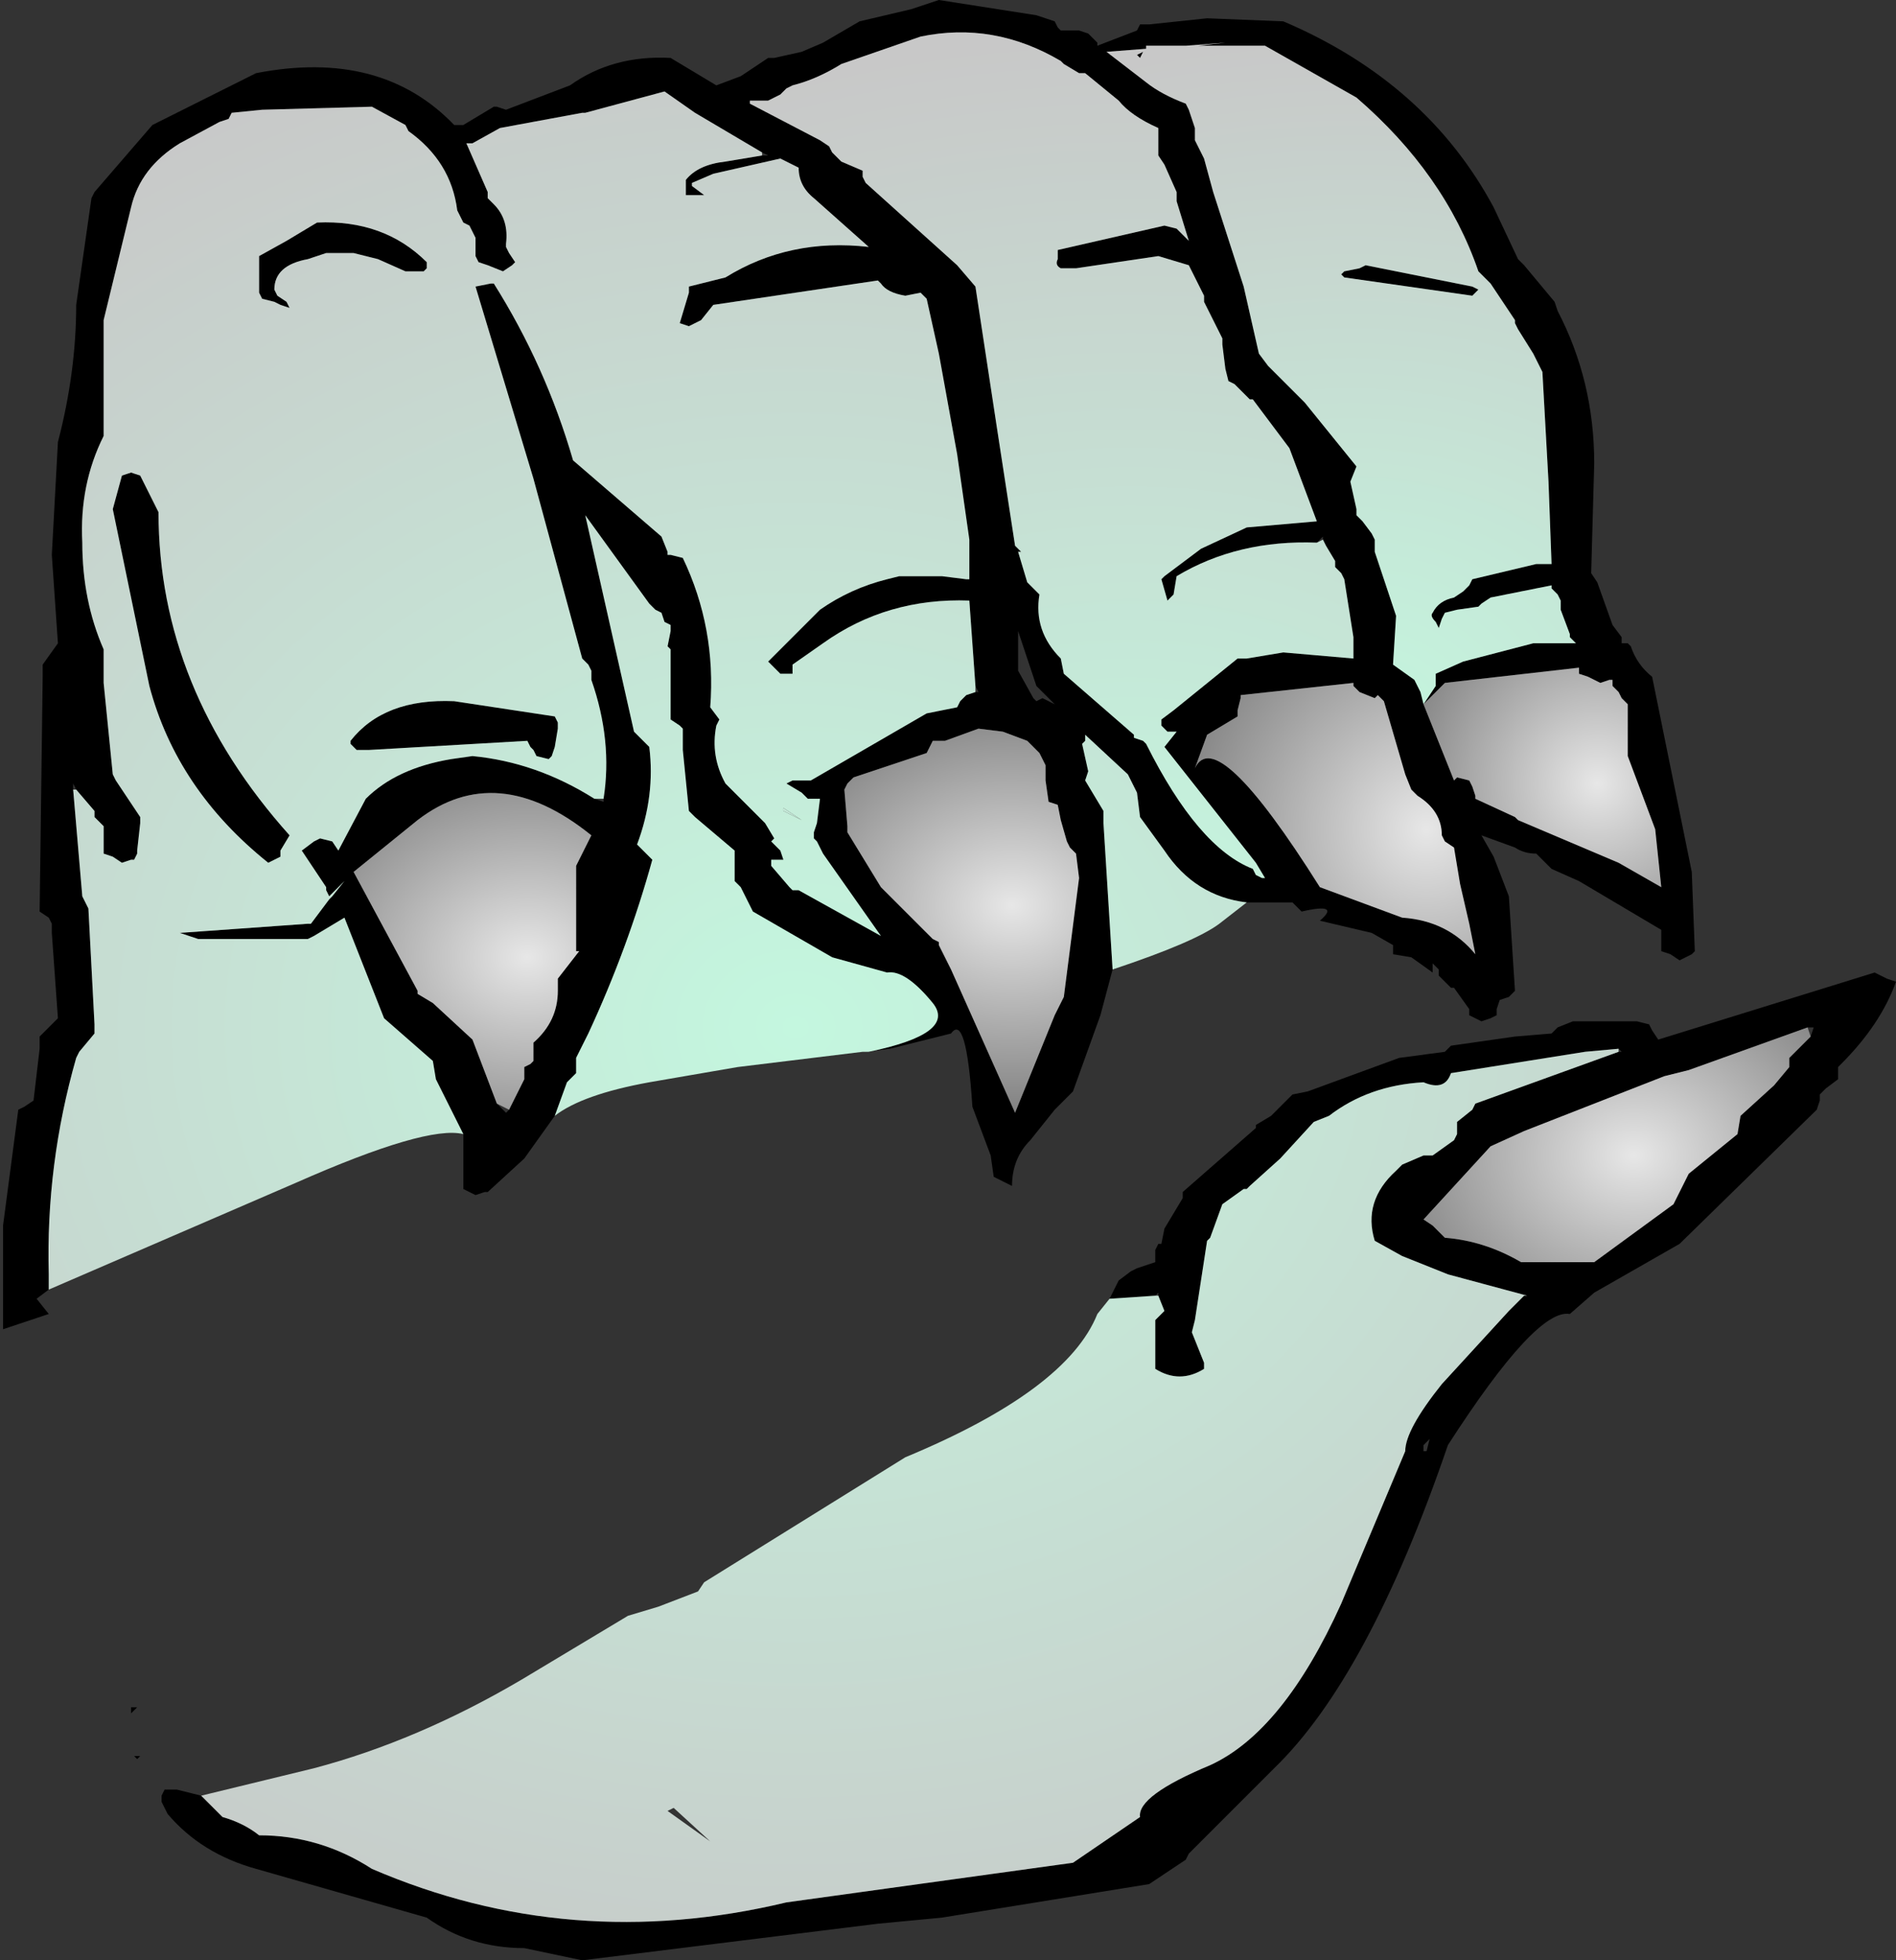
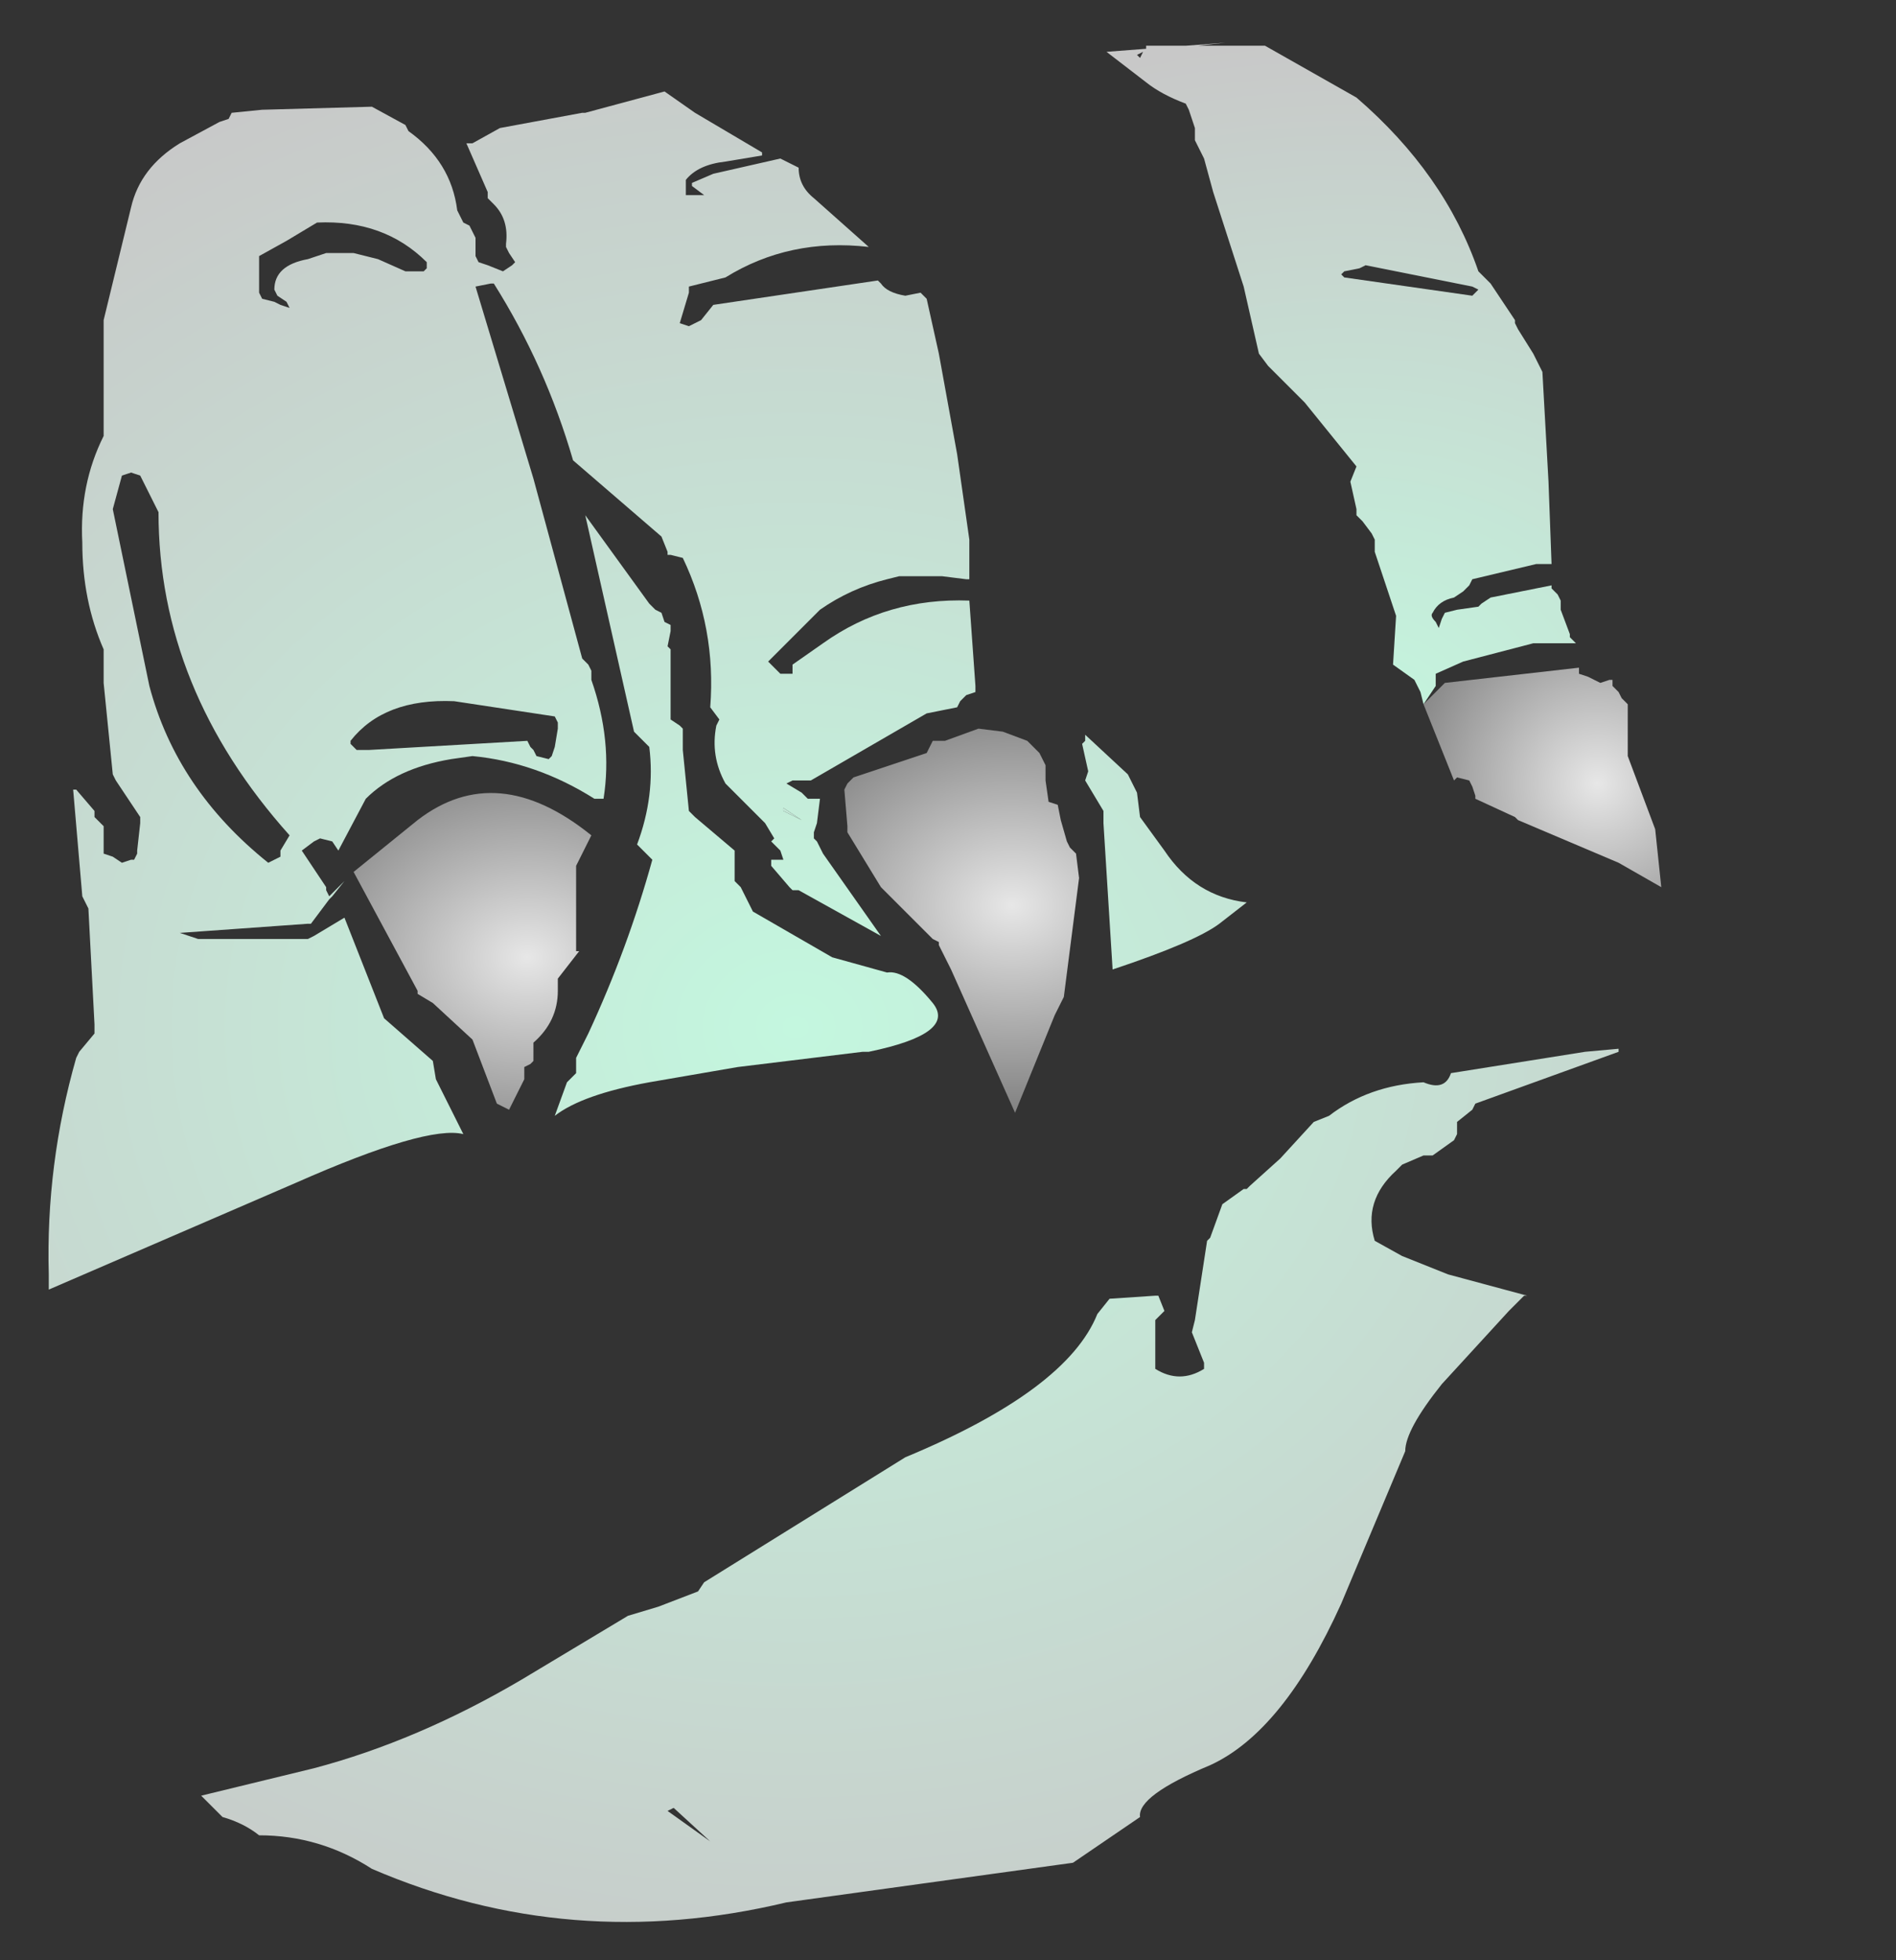
<svg xmlns="http://www.w3.org/2000/svg" height="32.15px" width="31.1px">
  <rect width="100%" height="100%" fill="#333333" stroke="none" />
  <g transform="matrix(1.0, 0.0, 0.0, 1.0, 11.95, 20.3)">
-     <path d="M-11.15 0.85 L-11.35 1.0 -11.15 1.25 -11.9 1.5 -11.9 -0.2 -11.65 -2.1 -11.55 -2.15 -11.4 -2.25 -11.3 -3.1 -11.3 -3.3 -11.0 -3.6 -11.1 -5.0 -11.1 -5.15 -11.15 -5.25 -11.3 -5.35 -11.25 -9.2 -11.25 -9.4 -11.0 -9.75 -11.1 -11.2 -11.0 -13.05 Q-10.7 -14.2 -10.7 -15.3 L-10.45 -17.05 -10.4 -17.15 -9.45 -18.25 -7.75 -19.1 Q-5.7 -19.5 -4.5 -18.25 L-4.35 -18.25 -3.85 -18.55 -3.8 -18.55 -3.65 -18.5 -2.6 -18.9 Q-1.9 -19.4 -0.95 -19.35 L-0.2 -18.9 0.2 -19.05 0.65 -19.35 0.75 -19.35 1.2 -19.45 1.55 -19.6 2.15 -19.95 3.0 -20.15 3.45 -20.3 5.05 -20.05 5.35 -19.95 5.4 -19.85 5.45 -19.8 5.75 -19.8 5.9 -19.75 6.0 -19.65 6.05 -19.6 6.05 -19.55 6.7 -19.8 6.75 -19.9 6.9 -19.9 7.85 -20.0 9.1 -19.95 Q11.45 -18.95 12.55 -16.9 L12.95 -16.05 13.05 -15.95 13.55 -15.35 13.6 -15.2 Q14.2 -14.05 14.2 -12.7 L14.15 -10.9 14.25 -10.75 14.5 -10.05 14.65 -9.85 14.65 -9.75 14.75 -9.75 14.8 -9.7 Q14.9 -9.4 15.15 -9.2 L15.8 -6.0 15.85 -4.7 15.8 -4.65 15.6 -4.55 15.45 -4.65 15.3 -4.7 15.3 -4.8 15.3 -5.05 13.95 -5.85 13.5 -6.05 13.25 -6.3 Q13.05 -6.3 12.9 -6.4 L12.35 -6.6 12.55 -6.25 12.8 -5.6 12.9 -4.05 12.8 -3.95 12.65 -3.9 12.6 -3.75 12.6 -3.65 12.5 -3.6 12.35 -3.55 12.15 -3.65 12.15 -3.75 11.9 -4.1 11.85 -4.1 11.7 -4.25 11.65 -4.3 11.65 -4.4 11.55 -4.5 11.5 -4.6 11.55 -4.5 11.55 -4.35 11.2 -4.6 10.9 -4.65 10.9 -4.8 10.55 -5.0 9.7 -5.2 Q10.05 -5.5 9.4 -5.35 L9.25 -5.5 8.5 -5.5 Q7.65 -5.6 7.15 -6.35 L6.75 -6.9 6.7 -7.3 6.55 -7.6 5.85 -8.25 5.85 -8.15 5.8 -8.1 5.9 -7.65 5.85 -7.5 6.15 -7.0 6.15 -6.8 6.3 -4.4 6.1 -3.65 5.65 -2.4 5.35 -2.1 4.95 -1.6 Q4.65 -1.3 4.65 -0.85 L4.35 -1.0 4.3 -1.35 4.0 -2.15 Q3.9 -3.7 3.65 -3.35 L2.65 -3.1 2.25 -3.05 2.3 -3.05 Q3.75 -3.35 3.35 -3.85 2.9 -4.4 2.6 -4.35 L1.7 -4.6 0.4 -5.35 0.2 -5.75 0.1 -5.85 0.1 -6.35 -0.55 -6.9 -0.65 -7.0 -0.75 -8.0 -0.75 -8.35 -0.8 -8.4 -0.95 -8.5 -0.95 -9.65 -1.0 -9.7 -0.95 -9.95 -0.95 -10.05 -1.05 -10.1 -1.1 -10.25 -1.2 -10.3 -1.3 -10.4 -2.35 -11.85 -1.55 -8.3 -1.4 -8.15 -1.3 -8.05 Q-1.2 -7.25 -1.5 -6.45 L-1.25 -6.2 Q-1.65 -4.75 -2.3 -3.35 L-2.5 -2.95 -2.5 -2.85 -2.5 -2.7 -2.55 -2.65 -2.65 -2.55 -2.85 -2.0 -3.35 -1.3 -3.95 -0.75 -4.0 -0.75 -4.15 -0.7 -4.25 -0.75 -4.35 -0.8 -4.35 -0.95 -4.35 -1.7 -4.8 -2.6 -4.85 -2.9 -5.65 -3.6 -6.3 -5.25 -6.8 -4.95 -6.9 -4.9 -8.7 -4.9 -9.0 -5.0 -6.9 -5.15 -6.85 -5.15 -6.55 -5.55 -6.5 -5.6 -6.3 -5.85 -6.55 -5.6 -6.6 -5.7 -6.6 -5.75 -6.9 -6.2 -7.0 -6.35 -6.8 -6.5 -6.7 -6.55 -6.5 -6.5 -6.4 -6.35 -5.95 -7.2 Q-5.45 -7.7 -4.55 -7.85 L-4.2 -7.9 Q-3.15 -7.8 -2.2 -7.2 L-2.05 -7.15 -2.05 -7.2 Q-1.9 -8.15 -2.25 -9.15 L-2.25 -9.3 -2.3 -9.4 -2.4 -9.5 -3.2 -12.45 -4.15 -15.6 -3.9 -15.65 -3.85 -15.65 Q-3.0 -14.3 -2.55 -12.75 L-1.1 -11.5 -1.0 -11.25 -1.0 -11.2 -0.95 -11.2 -0.75 -11.15 Q-0.2 -10.0 -0.3 -8.7 L-0.15 -8.5 -0.2 -8.4 Q-0.3 -7.9 -0.05 -7.45 L0.35 -7.05 0.55 -6.85 0.6 -6.8 0.75 -6.55 0.7 -6.5 0.85 -6.35 0.9 -6.2 0.7 -6.2 0.7 -6.1 1.0 -5.75 1.05 -5.7 1.15 -5.7 2.5 -4.95 1.55 -6.3 1.45 -6.5 1.4 -6.55 1.4 -6.6 1.4 -6.65 1.45 -6.8 1.5 -7.2 1.3 -7.2 1.2 -7.3 0.95 -7.45 1.05 -7.5 1.35 -7.5 3.25 -8.6 3.75 -8.7 3.8 -8.8 3.85 -8.85 3.9 -8.9 4.05 -8.95 4.1 -8.95 4.05 -9.05 3.95 -10.45 Q2.6 -10.5 1.55 -9.75 L1.05 -9.4 1.05 -9.3 1.05 -9.25 0.95 -9.25 0.85 -9.25 0.75 -9.35 0.65 -9.45 1.5 -10.3 Q2.0 -10.65 2.6 -10.8 L2.8 -10.85 3.5 -10.85 3.9 -10.8 3.95 -10.8 3.95 -11.45 3.75 -12.85 3.45 -14.5 3.25 -15.4 3.15 -15.5 2.9 -15.45 Q2.6 -15.5 2.5 -15.65 L2.45 -15.7 -0.25 -15.3 -0.45 -15.05 -0.55 -15.0 -0.65 -14.95 -0.8 -15.0 -0.65 -15.5 -0.65 -15.6 -0.05 -15.75 Q1.0 -16.4 2.3 -16.25 L1.4 -17.05 Q1.15 -17.25 1.15 -17.55 0.95 -17.65 0.85 -17.7 L-0.25 -17.45 -0.6 -17.3 -0.6 -17.25 -0.4 -17.1 -0.45 -17.1 -0.7 -17.1 -0.7 -17.15 -0.7 -17.35 Q-0.5 -17.6 -0.05 -17.65 L0.55 -17.75 0.65 -17.75 0.55 -17.8 -0.55 -18.45 -1.05 -18.8 -2.35 -18.45 -2.4 -18.45 -3.75 -18.2 -4.2 -17.95 -4.3 -17.95 -3.95 -17.15 -3.95 -17.05 -3.85 -16.95 Q-3.6 -16.7 -3.65 -16.3 L-3.65 -16.25 -3.6 -16.15 -3.5 -16.0 -3.55 -15.95 -3.7 -15.85 -3.95 -15.95 -4.1 -16.0 -4.15 -16.1 -4.15 -16.4 -4.2 -16.5 -4.25 -16.6 -4.35 -16.65 -4.45 -16.85 Q-4.55 -17.65 -5.25 -18.15 L-5.3 -18.25 -5.85 -18.55 -7.65 -18.5 -8.15 -18.45 -8.2 -18.35 -8.35 -18.3 -9.0 -17.95 Q-9.65 -17.55 -9.8 -16.9 L-10.25 -15.05 -10.25 -13.15 Q-10.65 -12.35 -10.6 -11.4 -10.6 -10.45 -10.25 -9.65 L-10.25 -9.1 -10.1 -7.6 -10.05 -7.5 -9.65 -6.9 -9.65 -6.8 -9.7 -6.35 -9.7 -6.3 -9.75 -6.2 -9.8 -6.2 -9.95 -6.15 -10.1 -6.25 -10.25 -6.3 -10.25 -6.4 -10.25 -6.75 -10.3 -6.8 -10.4 -6.9 -10.4 -7.0 -10.7 -7.35 -10.75 -7.45 -10.75 -7.35 -10.6 -5.6 -10.5 -5.4 -10.4 -3.5 -10.4 -3.35 -10.65 -3.05 -10.7 -2.95 Q-11.2 -1.2 -11.15 0.6 L-11.15 0.85 M-7.45 -15.55 L-7.4 -15.45 -7.25 -15.35 -7.2 -15.25 -7.35 -15.3 -7.45 -15.35 -7.65 -15.4 -7.7 -15.5 -7.7 -15.75 -7.7 -16.1 -7.25 -16.35 -6.75 -16.65 Q-5.65 -16.7 -4.95 -16.0 L-4.95 -15.95 -4.95 -15.9 -5.0 -15.85 -5.3 -15.85 -5.75 -16.05 -6.15 -16.15 -6.6 -16.15 -6.9 -16.05 Q-7.45 -15.95 -7.45 -15.55 M-9.65 -12.5 L-9.4 -12.0 -9.35 -11.9 Q-9.35 -9.0 -7.2 -6.6 L-7.35 -6.35 -7.35 -6.25 -7.45 -6.2 -7.55 -6.15 Q-9.05 -7.35 -9.5 -9.05 L-10.1 -11.95 -9.95 -12.5 -9.8 -12.55 -9.65 -12.5 M-3.25 -8.05 L-3.3 -8.15 -5.9 -8.0 -6.1 -8.0 -6.2 -8.1 -6.2 -8.15 Q-5.65 -8.85 -4.5 -8.8 L-2.85 -8.55 -2.8 -8.45 -2.8 -8.35 -2.85 -8.05 -2.9 -7.9 -2.95 -7.85 -3.15 -7.9 -3.2 -8.0 -3.25 -8.05 M-3.6 -2.1 L-3.35 -2.6 -3.35 -2.8 -3.25 -2.85 -3.2 -2.9 -3.2 -3.0 -3.2 -3.2 Q-2.8 -3.55 -2.8 -4.05 L-2.8 -4.25 -2.45 -4.7 -2.5 -4.7 -2.5 -6.0 -2.5 -6.1 -2.25 -6.6 Q-3.8 -7.85 -5.1 -6.85 L-6.15 -6.0 -5.1 -4.05 -5.1 -4.0 -4.85 -3.85 -4.2 -3.25 -3.8 -2.2 -3.65 -2.05 -3.6 -2.1 M12.3 -15.55 L12.2 -15.45 10.1 -15.75 10.05 -15.8 10.1 -15.85 10.35 -15.9 10.45 -15.95 12.2 -15.6 12.3 -15.55 M12.3 -15.85 Q11.75 -17.45 10.3 -18.7 L8.8 -19.55 7.7 -19.55 8.15 -19.6 7.5 -19.55 6.85 -19.55 6.85 -19.5 6.2 -19.45 6.85 -18.95 Q7.1 -18.75 7.5 -18.6 L7.55 -18.5 7.65 -18.2 7.65 -18.0 7.8 -17.7 7.95 -17.15 8.45 -15.6 8.7 -14.5 8.85 -14.3 9.45 -13.7 10.3 -12.65 10.2 -12.4 10.3 -11.95 10.3 -11.85 10.4 -11.75 10.55 -11.55 10.6 -11.45 10.6 -11.35 10.6 -11.25 10.95 -10.2 10.9 -9.4 11.25 -9.15 11.35 -8.95 11.4 -8.75 11.6 -9.05 11.6 -9.1 11.6 -9.25 12.05 -9.45 13.2 -9.75 13.9 -9.75 13.8 -9.85 13.8 -9.9 13.65 -10.3 13.65 -10.45 13.6 -10.55 13.5 -10.65 13.5 -10.7 12.5 -10.5 12.35 -10.4 12.3 -10.35 11.95 -10.3 11.75 -10.25 11.7 -10.15 11.65 -10.0 11.6 -10.1 Q11.5 -10.2 11.55 -10.25 11.65 -10.45 11.9 -10.5 L12.05 -10.6 12.15 -10.7 12.2 -10.8 13.25 -11.05 13.5 -11.05 13.45 -12.4 13.35 -14.2 13.3 -14.3 13.25 -14.4 13.2 -14.5 12.95 -14.9 12.9 -15.0 12.9 -15.05 12.5 -15.65 12.3 -15.85 M9.65 -11.4 Q8.35 -11.45 7.35 -10.85 L7.3 -10.55 7.2 -10.45 7.1 -10.8 7.15 -10.85 7.75 -11.3 8.5 -11.65 9.65 -11.75 9.2 -12.95 8.6 -13.75 8.55 -13.75 8.3 -14.0 8.2 -14.05 8.15 -14.25 8.1 -14.65 8.1 -14.75 8.0 -14.95 7.8 -15.35 7.8 -15.45 7.55 -15.95 7.05 -16.1 5.7 -15.9 5.45 -15.9 Q5.35 -15.95 5.4 -16.05 L5.4 -16.2 7.15 -16.6 7.35 -16.55 7.55 -16.35 7.35 -17.0 7.35 -17.15 7.15 -17.6 7.05 -17.75 7.05 -17.85 7.05 -18.0 7.05 -18.2 Q6.6 -18.4 6.4 -18.65 L5.85 -19.1 5.75 -19.1 5.5 -19.25 5.45 -19.3 Q4.35 -19.95 3.15 -19.7 L1.85 -19.25 Q1.45 -19.0 1.05 -18.9 L0.95 -18.85 0.85 -18.75 0.75 -18.7 0.65 -18.65 0.35 -18.65 0.35 -18.6 1.5 -18.0 1.65 -17.9 1.7 -17.8 1.85 -17.65 2.2 -17.5 2.2 -17.4 2.25 -17.3 3.75 -15.95 4.05 -15.6 4.4 -13.3 4.7 -11.35 4.8 -11.25 4.75 -11.25 4.9 -10.75 5.1 -10.55 Q5.0 -9.95 5.45 -9.5 L5.5 -9.25 6.65 -8.25 6.65 -8.2 6.8 -8.15 6.85 -8.1 Q7.7 -6.4 8.6 -6.05 L8.65 -5.95 8.75 -5.9 8.8 -5.9 8.65 -6.15 7.15 -8.05 7.35 -8.3 7.2 -8.3 7.1 -8.4 7.1 -8.5 7.3 -8.65 8.35 -9.5 8.5 -9.5 9.1 -9.6 10.25 -9.5 10.25 -9.85 10.1 -10.8 10.05 -10.9 9.95 -11.0 9.95 -11.1 9.8 -11.35 9.75 -11.45 9.75 -11.5 9.65 -11.4 M6.8 -19.45 L6.75 -19.35 6.7 -19.4 6.8 -19.45 M5.35 -8.75 L5.05 -9.05 4.75 -9.95 4.75 -9.3 5.0 -8.85 5.05 -8.8 5.15 -8.85 5.35 -8.75 M5.1 -7.95 L4.9 -8.15 4.5 -8.3 4.1 -8.35 3.55 -8.15 3.35 -8.15 3.3 -8.05 3.25 -7.95 2.35 -7.65 2.05 -7.55 1.95 -7.45 1.9 -7.35 1.95 -6.75 1.95 -6.65 2.5 -5.75 3.35 -4.9 3.45 -4.85 3.45 -4.8 3.65 -4.4 4.7 -2.05 5.35 -3.65 5.5 -3.95 5.75 -5.9 5.7 -6.3 5.6 -6.4 5.55 -6.5 5.45 -6.85 5.4 -7.1 5.25 -7.15 5.2 -7.5 5.2 -7.75 5.1 -7.95 M8.4 -8.85 L8.35 -8.65 8.35 -8.55 7.85 -8.25 7.65 -7.7 Q8.0 -8.45 9.7 -5.75 L11.05 -5.25 Q11.8 -5.2 12.25 -4.65 L12.15 -5.15 12.0 -5.8 11.9 -6.4 11.75 -6.5 11.7 -6.6 Q11.7 -7.0 11.3 -7.25 L11.2 -7.35 11.1 -7.6 10.75 -8.8 10.7 -8.85 10.65 -8.9 10.6 -8.85 10.35 -8.95 10.25 -9.05 10.25 -9.1 8.4 -8.9 8.4 -8.85 M2.65 -3.65 L2.6 -3.7 2.65 -3.65 M6.25 1.0 L6.4 0.7 6.6 0.55 6.7 0.5 7.0 0.4 7.0 0.35 7.0 0.2 7.05 0.1 7.1 0.1 7.15 -0.15 7.45 -0.65 7.45 -0.75 8.65 -1.8 8.65 -1.85 8.9 -2.0 9.25 -2.35 9.5 -2.4 11.0 -2.95 11.75 -3.05 11.85 -3.15 12.9 -3.3 13.5 -3.35 13.6 -3.45 13.85 -3.55 14.9 -3.55 15.1 -3.5 15.15 -3.4 15.25 -3.25 18.8 -4.35 19.0 -4.25 19.15 -4.2 Q18.9 -3.5 18.25 -2.85 L18.2 -2.8 18.2 -2.7 18.2 -2.6 18.0 -2.45 17.9 -2.35 17.9 -2.25 17.85 -2.1 15.6 0.1 14.2 0.9 13.8 1.25 Q13.25 1.15 11.8 3.4 10.5 7.2 8.95 8.7 L7.55 10.1 7.5 10.2 6.9 10.6 3.5 11.15 2.45 11.25 -2.4 11.85 -3.35 11.65 Q-4.25 11.65 -4.95 11.15 L-7.75 10.35 Q-8.65 10.1 -9.2 9.45 L-9.3 9.25 -9.3 9.15 -9.25 9.05 -9.05 9.05 -8.65 9.15 -8.3 9.5 Q-7.95 9.6 -7.7 9.8 -6.7 9.8 -5.85 10.35 -2.6 11.75 0.95 10.9 L5.65 10.25 6.75 9.5 Q6.7 9.15 7.9 8.65 9.1 8.1 10.05 6.0 L11.1 3.5 Q11.1 3.15 11.7 2.4 L12.8 1.2 13.05 0.95 13.1 0.95 11.8 0.6 11.05 0.3 10.6 0.05 Q10.4 -0.6 10.95 -1.1 L11.05 -1.2 11.4 -1.35 11.55 -1.35 11.9 -1.6 11.95 -1.7 11.95 -1.8 11.95 -1.9 12.2 -2.1 12.25 -2.2 14.6 -3.05 14.65 -3.05 14.6 -3.1 14.05 -3.05 11.85 -2.7 Q11.75 -2.4 11.4 -2.55 10.5 -2.5 9.85 -2.0 L9.6 -1.9 9.05 -1.3 8.55 -0.85 8.5 -0.8 8.45 -0.8 8.1 -0.55 7.9 0.0 7.85 0.05 7.65 1.35 7.6 1.55 7.8 2.05 7.8 2.15 Q7.4 2.4 7.0 2.15 L7.0 1.35 7.15 1.2 7.05 0.95 7.05 0.9 7.0 0.95 6.25 1.0 M11.4 -8.75 L11.9 -7.5 11.95 -7.55 12.15 -7.5 12.2 -7.4 12.25 -7.25 12.25 -7.2 12.9 -6.9 12.95 -6.85 14.6 -6.15 15.3 -5.75 15.2 -6.7 14.75 -7.9 14.75 -8.0 14.75 -8.75 14.65 -8.85 14.6 -8.95 14.5 -9.05 14.5 -9.1 14.5 -9.15 14.45 -9.15 14.3 -9.1 14.1 -9.2 13.95 -9.25 13.95 -9.35 11.75 -9.1 11.4 -8.75 M17.7 -3.45 L15.75 -2.75 15.35 -2.65 13.05 -1.75 12.5 -1.5 11.4 -0.3 11.55 -0.2 11.75 0.0 Q12.4 0.05 13.0 0.4 L14.2 0.4 15.5 -0.55 15.75 -1.05 16.55 -1.7 16.6 -2.0 17.15 -2.5 17.4 -2.8 17.4 -2.85 17.4 -2.95 17.75 -3.3 17.8 -3.45 17.7 -3.45 M11.5 3.3 L11.4 3.4 11.4 3.5 11.45 3.5 11.5 3.3 M-9.75 8.5 L-9.65 8.5 -9.7 8.55 -9.75 8.5 M-9.8 7.7 L-9.7 7.7 -9.8 7.8 -9.8 7.7" fill="#000000" fill-rule="evenodd" stroke="none" />
    <path d="M12.3 -15.85 L12.5 -15.65 12.9 -15.05 12.9 -15.0 12.95 -14.9 13.2 -14.5 13.25 -14.4 13.3 -14.3 13.35 -14.2 13.45 -12.4 13.5 -11.05 13.25 -11.05 12.2 -10.8 12.15 -10.7 12.05 -10.6 11.9 -10.5 Q11.65 -10.45 11.55 -10.25 11.5 -10.2 11.6 -10.1 L11.65 -10.0 11.7 -10.15 11.75 -10.25 11.95 -10.3 12.3 -10.35 12.35 -10.4 12.5 -10.5 13.5 -10.7 13.5 -10.65 13.6 -10.55 13.65 -10.45 13.65 -10.3 13.8 -9.9 13.8 -9.85 13.9 -9.75 13.2 -9.75 12.05 -9.45 11.6 -9.25 11.6 -9.1 11.6 -9.05 11.4 -8.75 11.35 -8.95 11.25 -9.15 10.9 -9.4 10.95 -10.2 10.6 -11.25 10.6 -11.35 10.6 -11.45 10.55 -11.55 10.4 -11.75 10.3 -11.85 10.3 -11.95 10.2 -12.4 10.3 -12.65 9.45 -13.7 8.85 -14.3 8.7 -14.5 8.45 -15.6 7.95 -17.15 7.8 -17.7 7.65 -18.0 7.65 -18.2 7.55 -18.5 7.5 -18.6 Q7.1 -18.75 6.85 -18.95 L6.2 -19.45 6.85 -19.5 6.85 -19.55 7.5 -19.55 8.15 -19.6 7.7 -19.55 8.8 -19.55 10.3 -18.7 Q11.75 -17.45 12.3 -15.85 M12.3 -15.55 L12.2 -15.6 10.45 -15.95 10.35 -15.9 10.1 -15.85 10.05 -15.8 10.1 -15.75 12.2 -15.45 12.3 -15.55 M6.8 -19.45 L6.7 -19.4 6.75 -19.35 6.8 -19.45" fill="url(#gradient0)" fill-rule="evenodd" stroke="none" />
-     <path d="M8.75 -5.9 L8.65 -5.95 8.6 -6.05 Q7.7 -6.4 6.85 -8.1 L6.8 -8.15 6.65 -8.2 6.65 -8.25 5.5 -9.25 5.45 -9.5 Q5.0 -9.95 5.1 -10.55 L4.9 -10.75 4.75 -11.25 4.8 -11.25 4.7 -11.35 4.4 -13.3 4.05 -15.6 3.75 -15.95 2.25 -17.3 2.2 -17.4 2.2 -17.5 1.85 -17.65 1.7 -17.8 1.65 -17.9 1.5 -18.0 0.35 -18.6 0.35 -18.65 0.65 -18.65 0.75 -18.7 0.85 -18.75 0.95 -18.85 1.05 -18.9 Q1.45 -19.0 1.85 -19.25 L3.15 -19.7 Q4.35 -19.95 5.45 -19.3 L5.5 -19.25 5.75 -19.1 5.85 -19.1 6.4 -18.65 Q6.6 -18.4 7.05 -18.2 L7.05 -18.0 7.05 -17.85 7.05 -17.75 7.15 -17.6 7.35 -17.15 7.35 -17.0 7.55 -16.35 7.35 -16.55 7.15 -16.6 5.4 -16.2 5.4 -16.05 Q5.35 -15.95 5.45 -15.9 L5.7 -15.9 7.05 -16.1 7.55 -15.95 7.8 -15.45 7.8 -15.35 8.0 -14.95 8.1 -14.75 8.1 -14.65 8.15 -14.25 8.2 -14.05 8.3 -14.0 8.55 -13.75 8.6 -13.75 9.2 -12.95 9.65 -11.75 8.5 -11.65 7.75 -11.3 7.15 -10.85 7.1 -10.8 7.2 -10.45 7.3 -10.55 7.35 -10.85 Q8.35 -11.45 9.65 -11.4 L9.75 -11.45 9.8 -11.35 9.95 -11.1 9.95 -11.0 10.05 -10.9 10.1 -10.8 10.25 -9.85 10.25 -9.5 9.1 -9.6 8.5 -9.5 8.35 -9.5 7.3 -8.65 7.1 -8.5 7.1 -8.4 7.2 -8.3 7.35 -8.3 7.15 -8.05 8.65 -6.15 8.8 -5.9 8.75 -5.9" fill="url(#gradient1)" fill-rule="evenodd" stroke="none" />
    <path d="M8.5 -5.5 L8.05 -5.15 Q7.65 -4.85 6.3 -4.4 L6.15 -6.8 6.15 -7.0 5.85 -7.5 5.9 -7.65 5.8 -8.1 5.85 -8.15 5.85 -8.25 6.55 -7.6 6.7 -7.3 6.75 -6.9 7.15 -6.35 Q7.65 -5.6 8.5 -5.5 M2.3 -3.05 L2.2 -3.05 0.15 -2.8 -1.3 -2.55 Q-2.4 -2.35 -2.85 -2.0 L-2.65 -2.55 -2.55 -2.65 -2.5 -2.7 -2.5 -2.85 -2.5 -2.95 -2.3 -3.35 Q-1.65 -4.75 -1.25 -6.2 L-1.5 -6.45 Q-1.2 -7.25 -1.3 -8.05 L-1.4 -8.15 -1.55 -8.3 -2.35 -11.85 -1.3 -10.4 -1.2 -10.3 -1.1 -10.25 -1.05 -10.1 -0.95 -10.05 -0.95 -9.95 -1.0 -9.7 -0.95 -9.65 -0.95 -8.5 -0.8 -8.4 -0.75 -8.35 -0.75 -8.0 -0.65 -7.0 -0.55 -6.9 0.1 -6.35 0.1 -5.85 0.2 -5.75 0.4 -5.35 1.7 -4.6 2.6 -4.35 Q2.9 -4.4 3.35 -3.85 3.75 -3.35 2.3 -3.05 M-4.35 -1.7 Q-4.95 -1.85 -7.1 -0.9 L-11.15 0.85 -11.15 0.6 Q-11.2 -1.2 -10.7 -2.95 L-10.65 -3.05 -10.4 -3.35 -10.4 -3.5 -10.5 -5.4 -10.6 -5.6 -10.75 -7.35 -10.7 -7.35 -10.4 -7.0 -10.4 -6.9 -10.3 -6.8 -10.25 -6.75 -10.25 -6.4 -10.25 -6.3 -10.1 -6.25 -9.95 -6.15 -9.8 -6.2 -9.75 -6.2 -9.7 -6.3 -9.7 -6.35 -9.65 -6.8 -9.65 -6.9 -10.05 -7.5 -10.1 -7.6 -10.25 -9.1 -10.25 -9.65 Q-10.6 -10.45 -10.6 -11.4 -10.65 -12.35 -10.25 -13.15 L-10.25 -15.05 -9.8 -16.9 Q-9.65 -17.55 -9.0 -17.95 L-8.35 -18.3 -8.2 -18.35 -8.15 -18.45 -7.65 -18.5 -5.85 -18.55 -5.3 -18.25 -5.25 -18.15 Q-4.55 -17.65 -4.45 -16.85 L-4.35 -16.65 -4.25 -16.6 -4.2 -16.5 -4.15 -16.4 -4.15 -16.1 -4.1 -16.0 -3.95 -15.95 -3.7 -15.85 -3.55 -15.95 -3.5 -16.0 -3.6 -16.15 -3.65 -16.25 -3.65 -16.3 Q-3.6 -16.7 -3.85 -16.95 L-3.95 -17.05 -3.95 -17.15 -4.3 -17.95 -4.2 -17.95 -3.75 -18.2 -2.4 -18.45 -2.35 -18.45 -1.05 -18.8 -0.55 -18.45 0.55 -17.8 0.55 -17.75 -0.05 -17.65 Q-0.5 -17.6 -0.7 -17.35 L-0.7 -17.15 -0.7 -17.1 -0.45 -17.1 -0.4 -17.1 -0.6 -17.25 -0.6 -17.3 -0.25 -17.45 0.85 -17.7 Q0.95 -17.65 1.15 -17.55 1.15 -17.25 1.4 -17.05 L2.3 -16.25 Q1.0 -16.4 -0.05 -15.75 L-0.65 -15.6 -0.65 -15.5 -0.8 -15.0 -0.65 -14.95 -0.55 -15.0 -0.45 -15.05 -0.25 -15.3 2.45 -15.7 2.5 -15.65 Q2.6 -15.5 2.9 -15.45 L3.15 -15.5 3.25 -15.4 3.45 -14.5 3.75 -12.85 3.95 -11.45 3.95 -10.8 3.9 -10.8 3.5 -10.85 2.8 -10.85 2.6 -10.8 Q2.0 -10.65 1.5 -10.3 L0.65 -9.45 0.75 -9.35 0.85 -9.25 0.95 -9.25 1.05 -9.25 1.05 -9.3 1.05 -9.4 1.55 -9.75 Q2.6 -10.5 3.95 -10.45 L4.05 -9.05 4.05 -8.95 3.9 -8.9 3.85 -8.85 3.8 -8.8 3.75 -8.7 3.25 -8.6 1.35 -7.5 1.05 -7.5 0.95 -7.45 1.2 -7.3 1.3 -7.2 1.5 -7.2 1.45 -6.8 1.4 -6.65 1.4 -6.6 1.4 -6.55 1.45 -6.5 1.55 -6.3 2.5 -4.95 1.15 -5.7 1.05 -5.7 1.0 -5.75 0.7 -6.1 0.7 -6.2 0.9 -6.2 0.85 -6.35 0.7 -6.5 0.75 -6.55 0.6 -6.8 0.55 -6.85 0.35 -7.05 -0.05 -7.45 Q-0.3 -7.9 -0.2 -8.4 L-0.15 -8.5 -0.3 -8.7 Q-0.2 -10.0 -0.75 -11.15 L-0.95 -11.2 -1.0 -11.2 -1.0 -11.25 -1.1 -11.5 -2.55 -12.75 Q-3.0 -14.3 -3.85 -15.65 L-3.9 -15.65 -4.15 -15.6 -3.2 -12.45 -2.4 -9.5 -2.3 -9.4 -2.25 -9.3 -2.25 -9.15 Q-1.9 -8.15 -2.05 -7.2 L-2.2 -7.2 Q-3.15 -7.8 -4.2 -7.9 L-4.55 -7.85 Q-5.45 -7.7 -5.95 -7.2 L-6.4 -6.35 -6.5 -6.5 -6.7 -6.55 -6.8 -6.5 -7.0 -6.35 -6.9 -6.2 -6.6 -5.75 -6.6 -5.7 -6.55 -5.6 -6.3 -5.85 -6.5 -5.6 -6.55 -5.55 -6.85 -5.15 -6.9 -5.15 -9.0 -5.0 -8.7 -4.9 -6.9 -4.9 -6.8 -4.95 -6.3 -5.25 -5.65 -3.6 -4.85 -2.9 -4.8 -2.6 -4.35 -1.7 M-9.65 -12.5 L-9.8 -12.55 -9.95 -12.5 -10.1 -11.95 -9.5 -9.05 Q-9.05 -7.35 -7.55 -6.15 L-7.45 -6.2 -7.35 -6.25 -7.35 -6.35 -7.2 -6.6 Q-9.35 -9.0 -9.35 -11.9 L-9.4 -12.0 -9.65 -12.5 M-7.45 -15.55 Q-7.45 -15.95 -6.9 -16.05 L-6.6 -16.15 -6.15 -16.15 -5.75 -16.05 -5.3 -15.85 -5.0 -15.85 -4.95 -15.9 -4.95 -15.95 -4.95 -16.0 Q-5.65 -16.7 -6.75 -16.65 L-7.25 -16.35 -7.7 -16.1 -7.7 -15.75 -7.7 -15.5 -7.65 -15.4 -7.45 -15.35 -7.35 -15.3 -7.2 -15.25 -7.25 -15.35 -7.4 -15.45 -7.45 -15.55 M-3.25 -8.05 L-3.2 -8.0 -3.15 -7.9 -2.95 -7.85 -2.9 -7.9 -2.85 -8.05 -2.8 -8.35 -2.8 -8.45 -2.85 -8.55 -4.5 -8.8 Q-5.65 -8.85 -6.2 -8.15 L-6.2 -8.1 -6.1 -8.0 -5.9 -8.0 -3.3 -8.15 -3.25 -8.05 M0.8 -7.1 L0.85 -7.1 0.8 -7.1 M0.9 -7.0 L1.2 -6.85 0.9 -7.05 0.9 -7.0 M2.65 -3.65 L2.6 -3.7 2.65 -3.65 M-8.65 9.15 L-6.8 8.7 Q-5.1 8.25 -3.4 7.25 L-1.65 6.2 -1.15 6.05 -0.5 5.8 -0.4 5.65 2.9 3.6 Q5.55 2.5 6.05 1.25 L6.25 1.0 7.0 0.95 7.05 0.95 7.15 1.2 7.0 1.35 7.0 2.15 Q7.4 2.4 7.8 2.15 L7.8 2.05 7.6 1.55 7.65 1.35 7.85 0.05 7.9 0.0 8.1 -0.55 8.45 -0.8 8.5 -0.8 8.55 -0.85 9.05 -1.3 9.6 -1.9 9.85 -2.0 Q10.5 -2.5 11.4 -2.55 11.75 -2.4 11.85 -2.7 L14.05 -3.05 14.6 -3.1 14.6 -3.05 12.25 -2.2 12.2 -2.1 11.95 -1.9 11.95 -1.8 11.95 -1.7 11.9 -1.6 11.55 -1.35 11.4 -1.35 11.05 -1.2 10.95 -1.1 Q10.4 -0.6 10.6 0.05 L11.05 0.3 11.8 0.6 13.1 0.95 13.05 0.95 12.8 1.2 11.7 2.4 Q11.1 3.15 11.1 3.5 L10.05 6.0 Q9.1 8.1 7.9 8.65 6.7 9.15 6.75 9.5 L5.65 10.25 0.95 10.9 Q-2.6 11.75 -5.85 10.35 -6.7 9.8 -7.7 9.8 -7.95 9.6 -8.3 9.5 L-8.65 9.15 M-0.9 9.35 L-1.0 9.4 -0.3 9.9 -0.9 9.35" fill="url(#gradient2)" fill-rule="evenodd" stroke="none" />
    <path d="M5.1 -7.95 L5.2 -7.75 5.2 -7.5 5.25 -7.15 5.4 -7.1 5.45 -6.85 5.55 -6.5 5.6 -6.4 5.7 -6.3 5.75 -5.9 5.5 -3.95 5.35 -3.65 4.7 -2.05 3.65 -4.4 3.45 -4.8 3.45 -4.85 3.35 -4.9 2.5 -5.75 1.95 -6.65 1.95 -6.75 1.9 -7.35 1.95 -7.45 2.05 -7.55 2.35 -7.65 3.25 -7.95 3.3 -8.05 3.35 -8.15 3.55 -8.15 4.1 -8.35 4.5 -8.3 4.9 -8.15 5.1 -7.95" fill="url(#gradient3)" fill-rule="evenodd" stroke="none" />
-     <path d="M8.4 -8.85 L8.4 -8.9 10.25 -9.1 10.25 -9.05 10.35 -8.95 10.6 -8.85 10.65 -8.9 10.7 -8.85 10.75 -8.8 11.1 -7.6 11.2 -7.35 11.3 -7.25 Q11.7 -7.0 11.7 -6.6 L11.75 -6.5 11.9 -6.4 12.0 -5.8 12.15 -5.15 12.25 -4.65 Q11.8 -5.2 11.05 -5.25 L9.7 -5.75 Q8.0 -8.45 7.65 -7.7 L7.85 -8.25 8.35 -8.55 8.35 -8.65 8.4 -8.85" fill="url(#gradient4)" fill-rule="evenodd" stroke="none" />
    <path d="M0.9 -7.0 L0.9 -7.05 1.2 -6.85 0.9 -7.0 M0.8 -7.1 L0.85 -7.1 0.8 -7.1 M14.6 -3.1 L14.6 -3.05 14.6 -3.1" fill="url(#gradient5)" fill-rule="evenodd" stroke="none" />
    <path d="M11.4 -8.75 L11.75 -9.1 13.95 -9.35 13.95 -9.25 14.1 -9.2 14.3 -9.1 14.45 -9.15 14.5 -9.15 14.5 -9.1 14.5 -9.05 14.6 -8.95 14.65 -8.85 14.75 -8.75 14.75 -8.0 14.75 -7.9 15.2 -6.7 15.3 -5.75 14.6 -6.15 12.95 -6.85 12.9 -6.9 12.25 -7.2 12.25 -7.25 12.2 -7.4 12.15 -7.5 11.95 -7.55 11.9 -7.5 11.4 -8.75" fill="url(#gradient6)" fill-rule="evenodd" stroke="none" />
-     <path d="M17.75 -3.3 L17.4 -2.95 17.4 -2.85 17.4 -2.8 17.15 -2.5 16.6 -2.0 16.55 -1.7 15.75 -1.05 15.5 -0.55 14.2 0.4 13.0 0.4 Q12.4 0.05 11.75 0.0 L11.55 -0.2 11.4 -0.3 12.5 -1.5 13.05 -1.75 15.35 -2.65 15.75 -2.75 17.7 -3.45 17.75 -3.3" fill="url(#gradient7)" fill-rule="evenodd" stroke="none" />
    <path d="M-3.8 -2.2 L-4.2 -3.25 -4.85 -3.85 -5.1 -4.0 -5.1 -4.05 -6.15 -6.0 -5.1 -6.85 Q-3.8 -7.85 -2.25 -6.6 L-2.5 -6.1 -2.5 -6.0 -2.5 -4.7 -2.45 -4.7 -2.8 -4.25 -2.8 -4.05 Q-2.8 -3.55 -3.2 -3.2 L-3.2 -3.0 -3.2 -2.9 -3.25 -2.85 -3.35 -2.8 -3.35 -2.6 -3.6 -2.1 -3.8 -2.2" fill="url(#gradient8)" fill-rule="evenodd" stroke="none" />
  </g>
  <defs>
    <radialGradient cx="0" cy="0" gradientTransform="matrix(0.017, 0.0, 0.0, 0.014, 10.2, -8.2)" gradientUnits="userSpaceOnUse" id="gradient0" r="819.2" spreadMethod="pad">
      <stop offset="0.0" stop-color="#c4f7df" />
      <stop offset="1.0" stop-color="#c8c8c8" />
    </radialGradient>
    <radialGradient cx="0" cy="0" gradientTransform="matrix(0.022, 0.0, 0.0, 0.018, 6.6, -4.95)" gradientUnits="userSpaceOnUse" id="gradient1" r="819.2" spreadMethod="pad">
      <stop offset="0.0" stop-color="#c4f7df" />
      <stop offset="1.0" stop-color="#c8c8c8" />
    </radialGradient>
    <radialGradient cx="0" cy="0" gradientTransform="matrix(0.025, 0.0, 0.0, 0.021, 1.1, -3.45)" gradientUnits="userSpaceOnUse" id="gradient2" r="819.2" spreadMethod="pad">
      <stop offset="0.0" stop-color="#c4f7df" />
      <stop offset="1.0" stop-color="#c8c8c8" />
    </radialGradient>
    <radialGradient cx="0" cy="0" gradientTransform="matrix(0.005, 0.0, 0.0, 0.004, 4.65, -5.45)" gradientUnits="userSpaceOnUse" id="gradient3" r="819.2" spreadMethod="pad">
      <stop offset="0.0" stop-color="#e7e7e7" />
      <stop offset="1.0" stop-color="#858585" />
    </radialGradient>
    <radialGradient cx="0" cy="0" gradientTransform="matrix(0.005, 0.0, 0.0, 0.005, 11.45, -6.7)" gradientUnits="userSpaceOnUse" id="gradient4" r="819.2" spreadMethod="pad">
      <stop offset="0.0" stop-color="#e7e7e7" />
      <stop offset="1.0" stop-color="#858585" />
    </radialGradient>
    <radialGradient cx="0" cy="0" gradientTransform="matrix(0.035, 0.0, 0.0, 0.03, -6.0, -12.1)" gradientUnits="userSpaceOnUse" id="gradient5" r="819.2" spreadMethod="pad">
      <stop offset="0.0" stop-color="#c4f7df" />
      <stop offset="1.0" stop-color="#c8c8c8" />
    </radialGradient>
    <radialGradient cx="0" cy="0" gradientTransform="matrix(0.004, 0.0, 0.0, 0.004, 14.25, -7.45)" gradientUnits="userSpaceOnUse" id="gradient6" r="819.2" spreadMethod="pad">
      <stop offset="0.0" stop-color="#e7e7e7" />
      <stop offset="1.0" stop-color="#858585" />
    </radialGradient>
    <radialGradient cx="0" cy="0" gradientTransform="matrix(0.005, 0.0, 0.0, 0.004, 14.85, -1.35)" gradientUnits="userSpaceOnUse" id="gradient7" r="819.2" spreadMethod="pad">
      <stop offset="0.0" stop-color="#e7e7e7" />
      <stop offset="1.0" stop-color="#858585" />
    </radialGradient>
    <radialGradient cx="0" cy="0" gradientTransform="matrix(0.005, 0.0, 0.0, 0.004, -3.3, -4.6)" gradientUnits="userSpaceOnUse" id="gradient8" r="819.2" spreadMethod="pad">
      <stop offset="0.0" stop-color="#e7e7e7" />
      <stop offset="1.0" stop-color="#858585" />
    </radialGradient>
  </defs>
</svg>